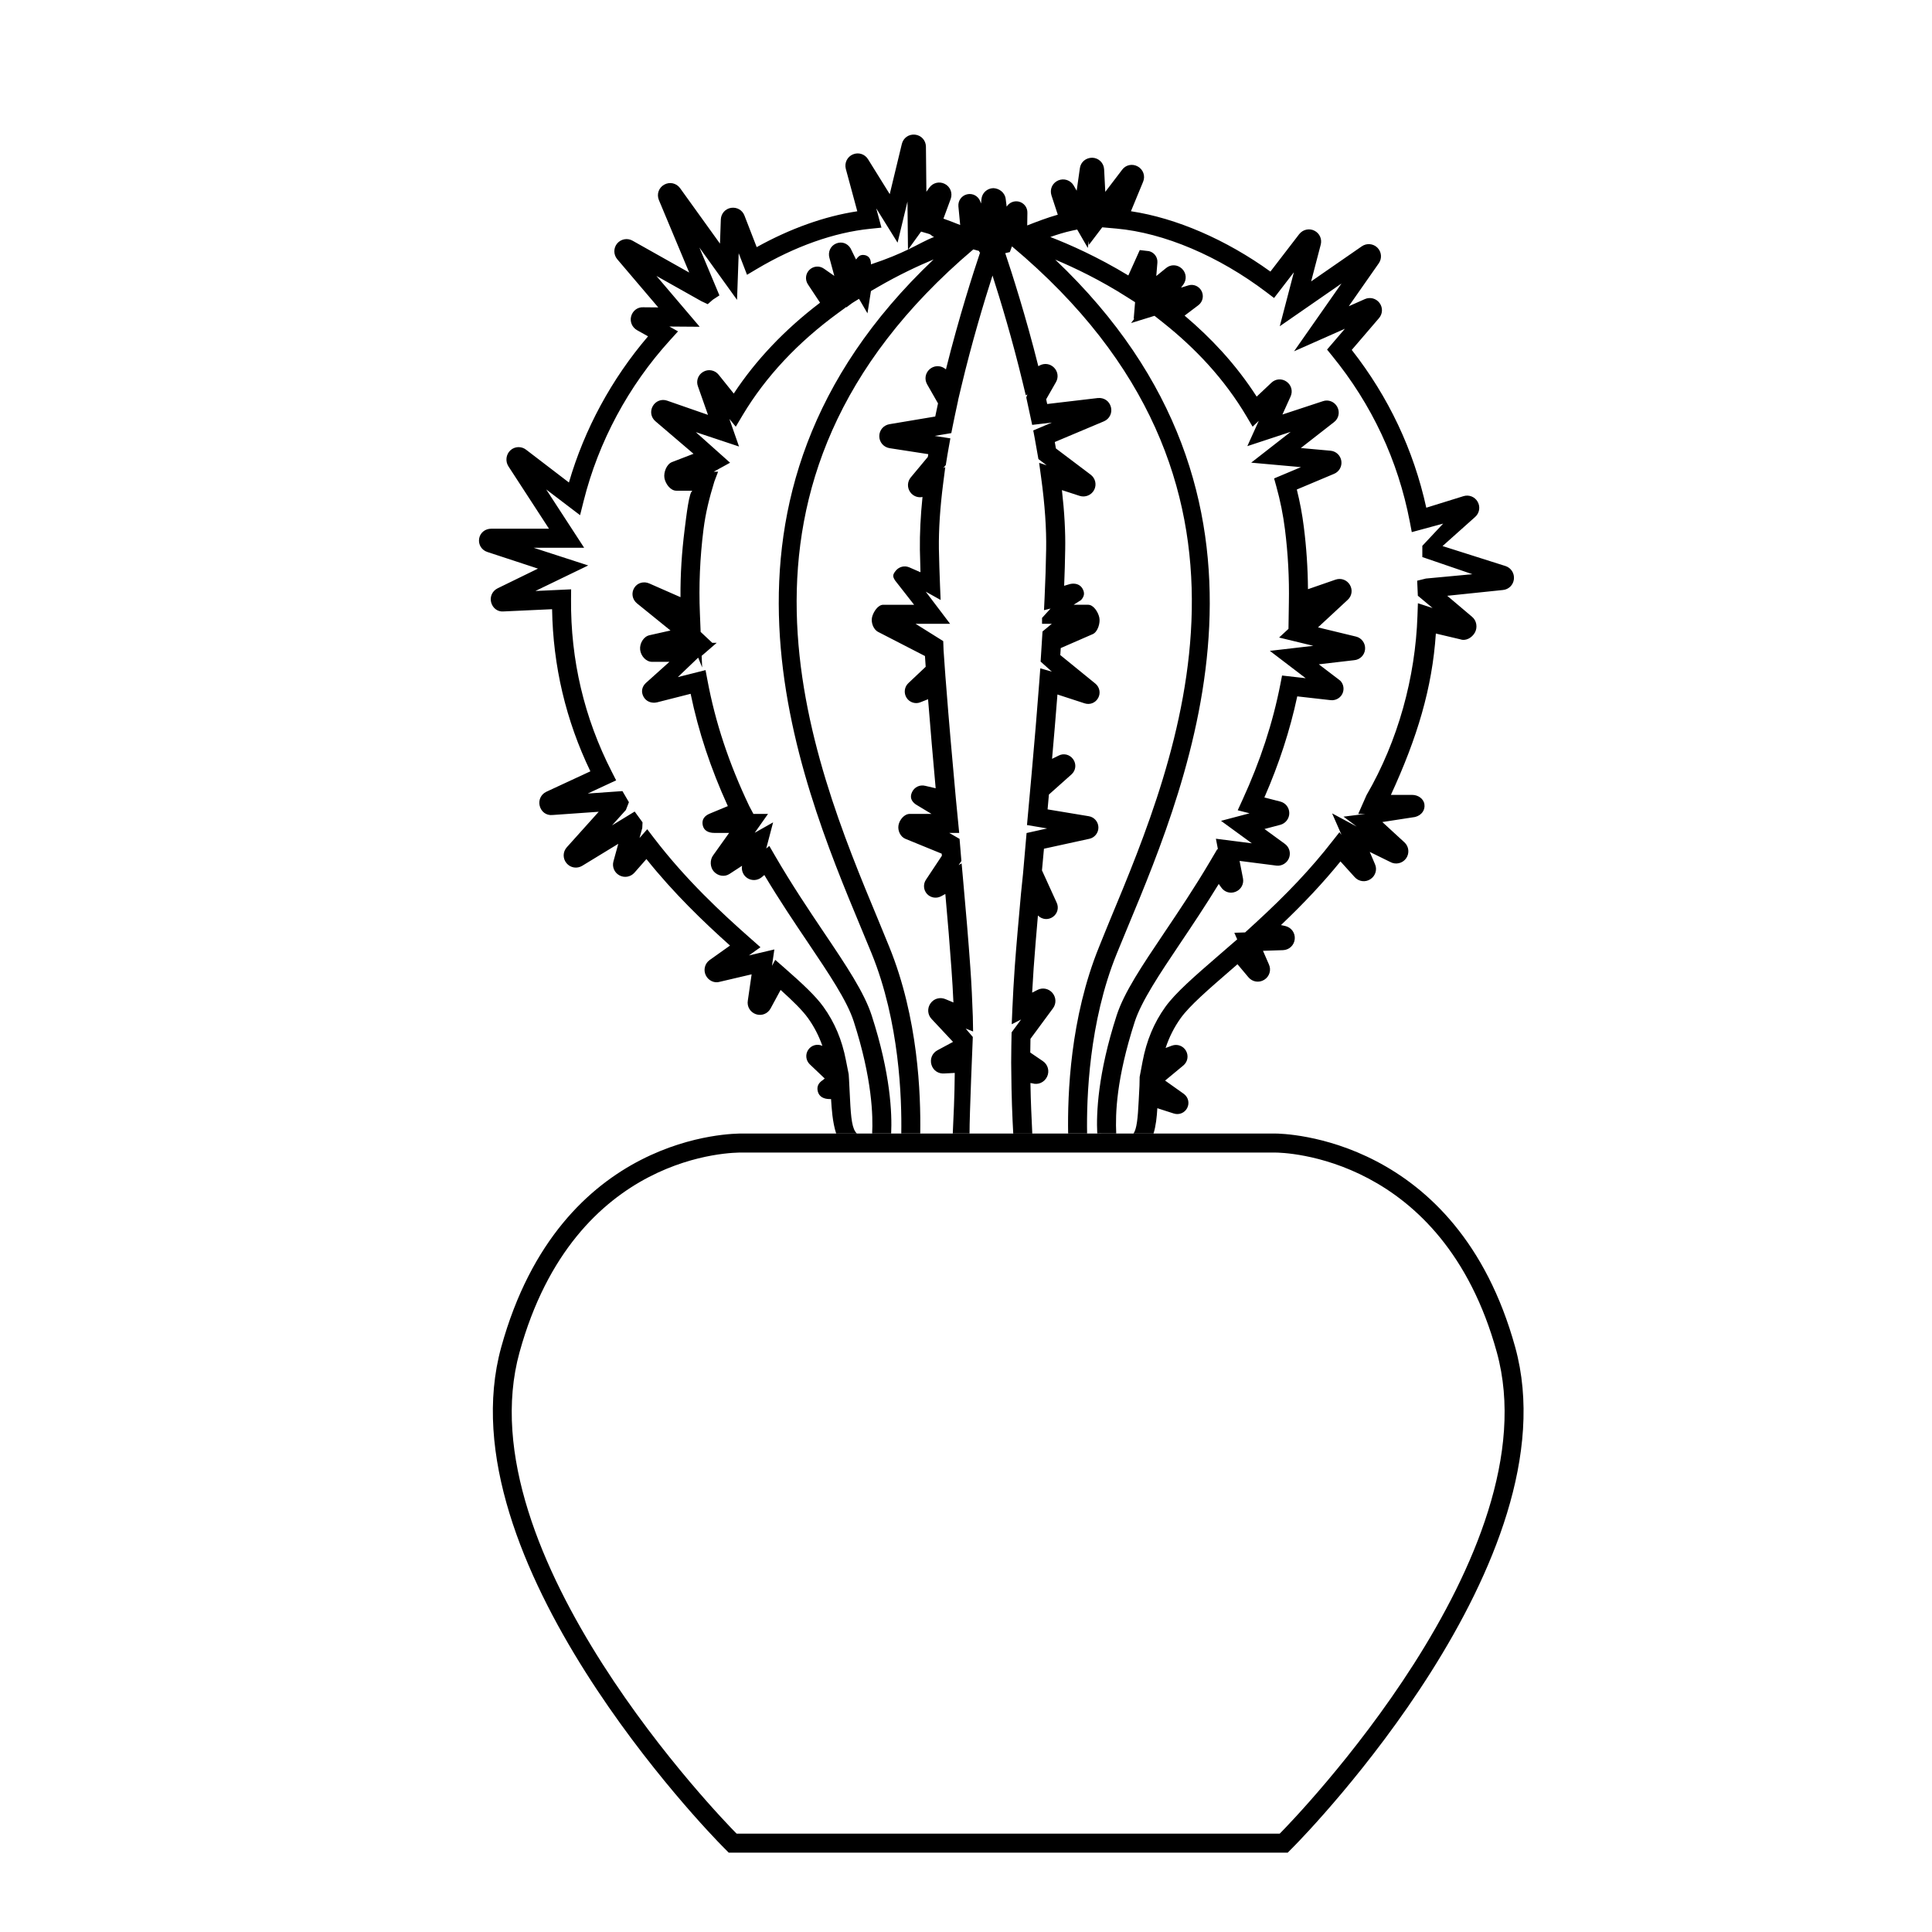
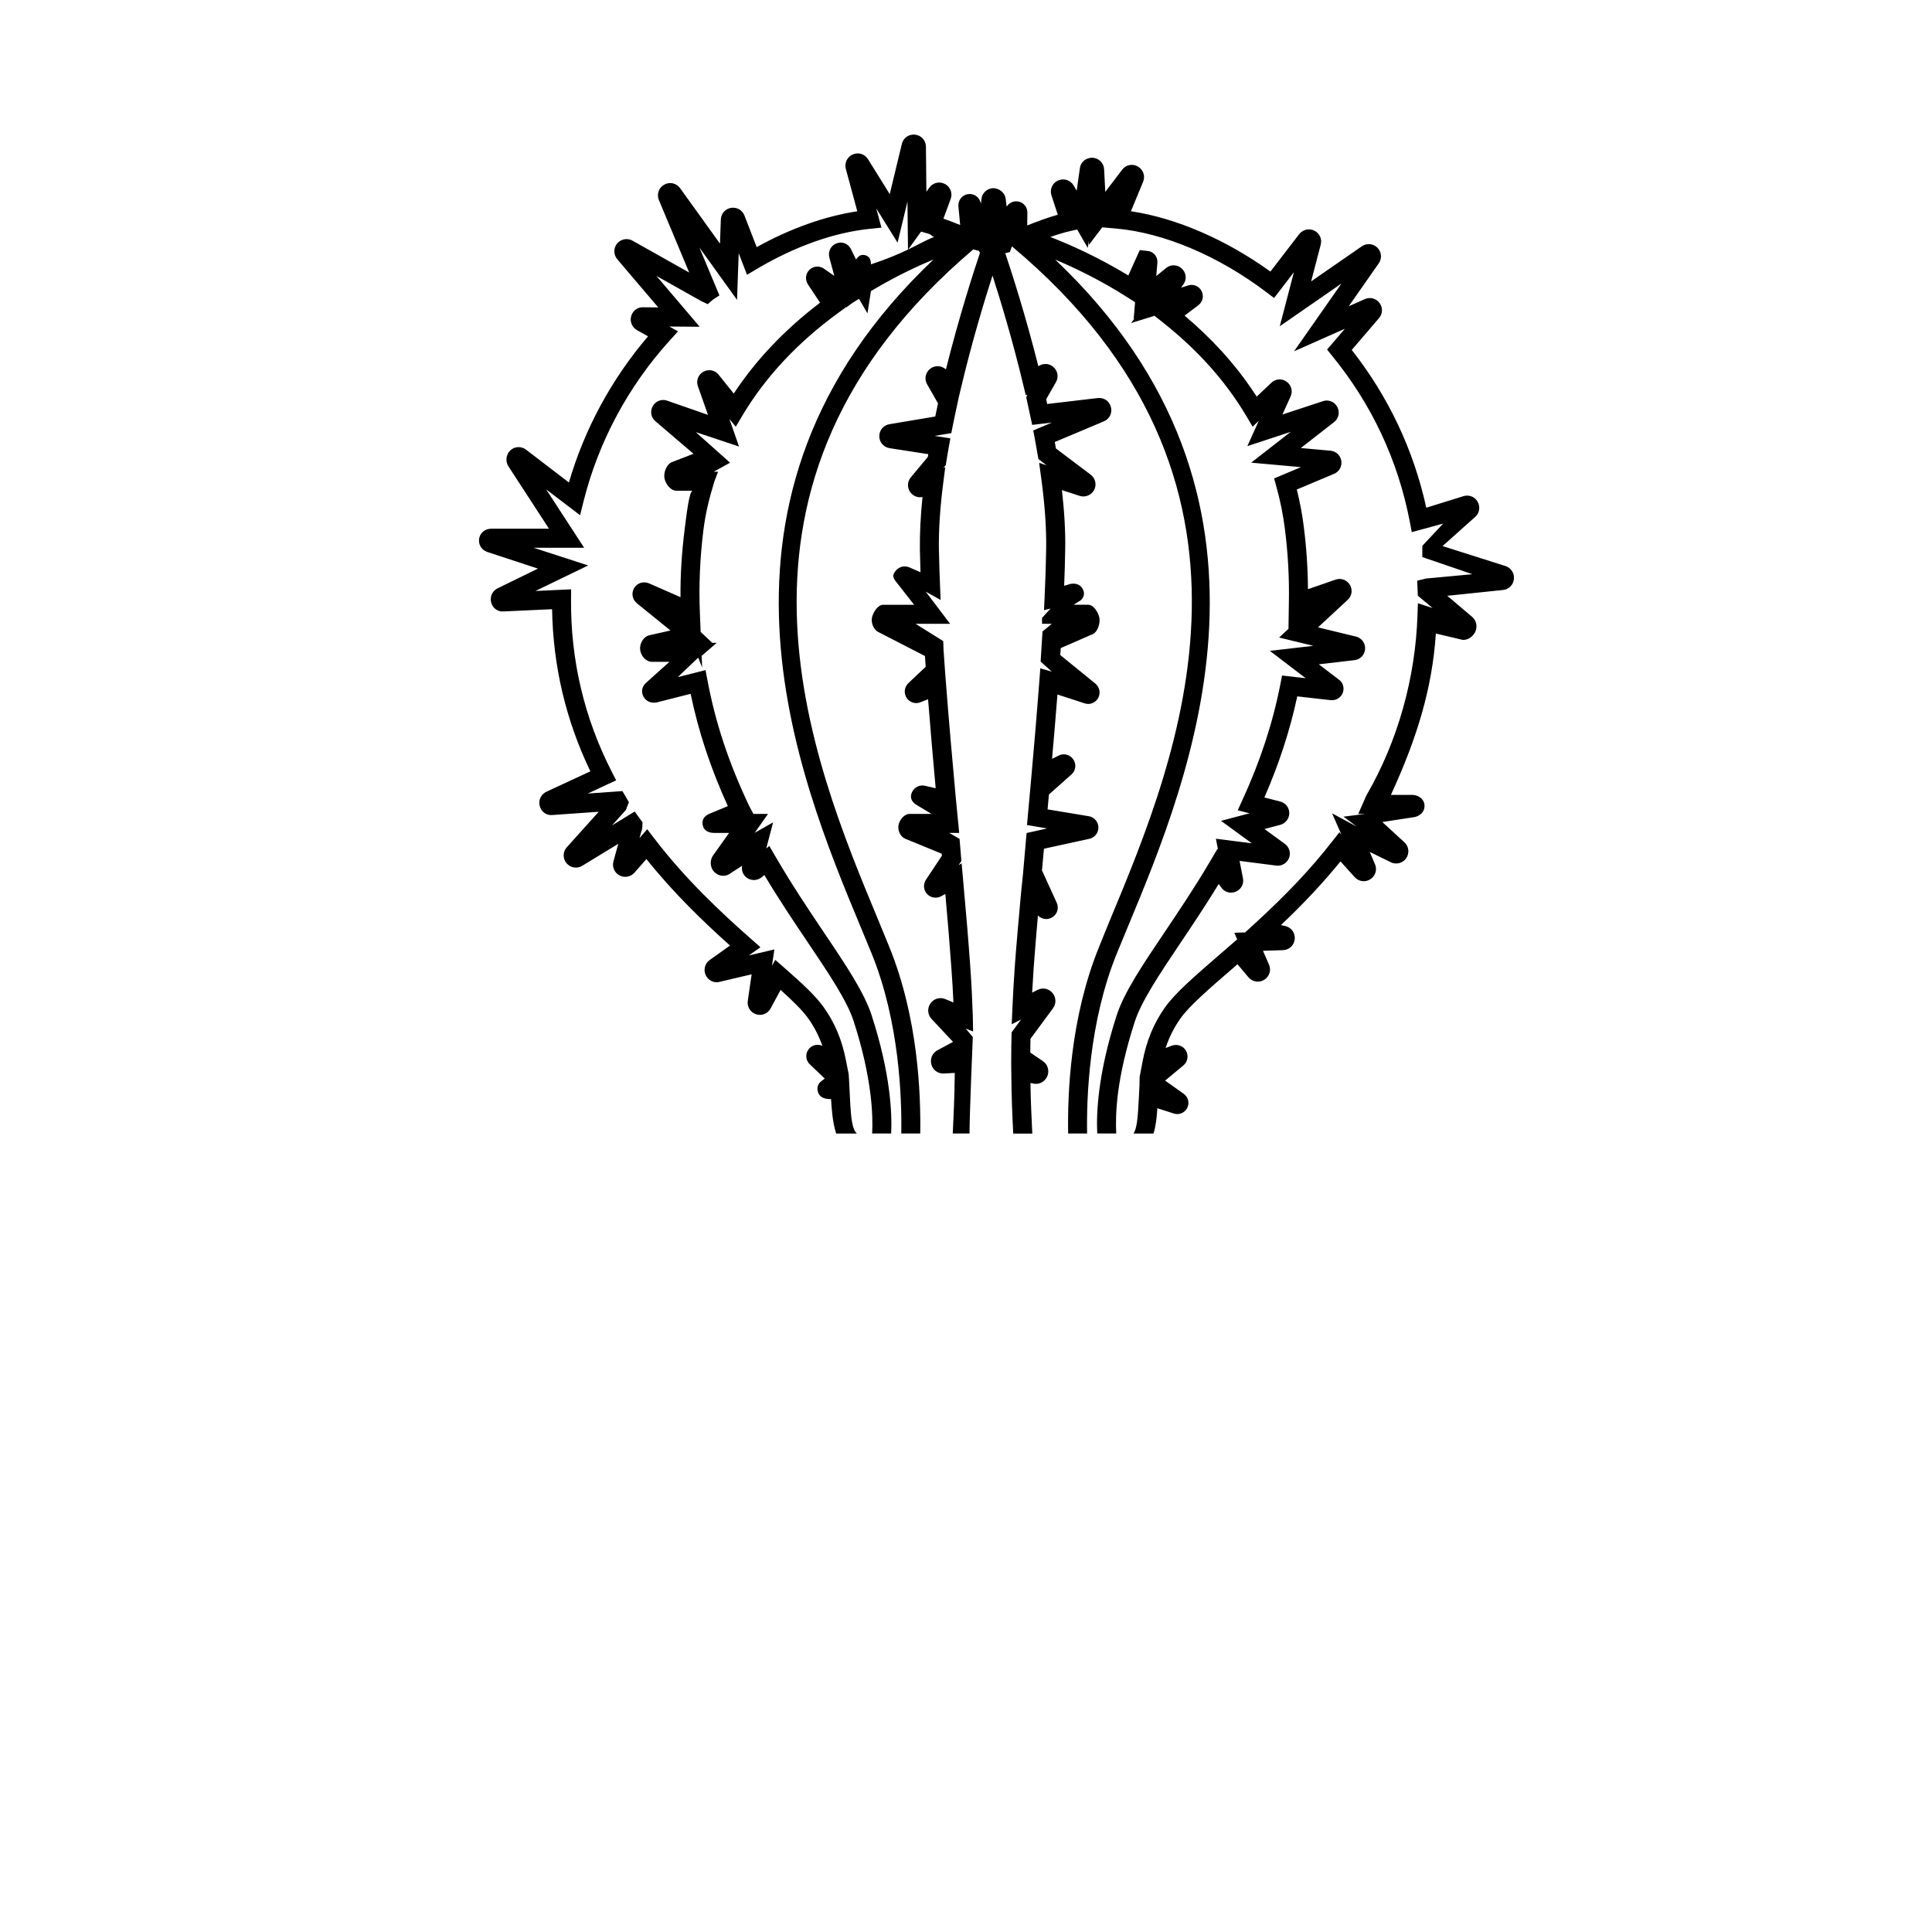
<svg xmlns="http://www.w3.org/2000/svg" fill="#000000" width="800px" height="800px" version="1.1" viewBox="144 144 512 512">
  <g>
    <path d="m542.98 294.01-16.691-5.297 8.641-7.715c1.152-1.027 1.426-2.684 0.66-4.031-0.762-1.336-2.328-1.93-3.762-1.477l-9.848 3.059c-3.371-15.332-10-29.371-19.754-41.816l7.203-8.398c1.004-1.148 1.074-2.805 0.172-4.031-0.902-1.223-2.523-1.668-3.914-1.031l-4.254 1.883 7.965-11.391c0.891-1.285 0.734-3.023-0.371-4.125-1.098-1.098-2.836-1.258-4.125-0.371l-13.438 9.305 2.539-9.723c0.395-1.496-0.293-3.023-1.672-3.715-1.375-0.695-3.031-0.332-4.027 0.91l-7.633 9.926c-11.777-8.488-24.957-14.184-36.961-15.992l3.231-7.824c0.625-1.531 0.023-3.231-1.422-4.039-1.438-0.805-3.188-0.434-4.144 0.867l-4.465 5.863-0.309-5.992c-0.098-1.684-1.438-2.996-3.117-3.055-1.715-0.016-3.098 1.152-3.309 2.781l-0.848 5.961-0.797-1.387c-0.836-1.426-2.613-1.996-4.125-1.324-1.535 0.684-2.273 2.344-1.758 3.953l1.676 5.113c-2.891 0.82-5.606 1.875-8.102 2.848l0.047-3.324c0.055-1.449-0.938-2.715-2.363-3.012-1.234-0.246-2.473 0.301-3.129 1.359l-0.266-2.086c-0.211-1.641-1.699-2.769-3.273-2.82-1.652 0.035-3.008 1.305-3.148 2.938l-0.105 1.133-0.25-0.648c-0.555-1.371-1.996-2.133-3.461-1.785-1.445 0.344-2.414 1.672-2.289 3.195l0.473 4.941c-1.422-0.57-2.867-1.145-4.438-1.691l1.93-5.238c0.539-1.543-0.109-3.211-1.551-3.961-1.438-0.746-3.164-0.336-4.109 0.977l-0.789 1.098-0.121-11.969c-0.031-1.652-1.238-2.984-2.875-3.164-1.672-0.176-3.109 0.852-3.508 2.457l-3.211 13.305-5.758-9.262c-0.848-1.359-2.519-1.898-4.012-1.266-1.484 0.637-2.277 2.231-1.867 3.836l3.043 11.238c-8.641 1.309-17.75 4.555-26.66 9.5l-3.246-8.375c-0.555-1.449-2-2.266-3.551-2.035-1.531 0.25-2.641 1.512-2.707 3.062l-0.227 6.418-10.586-14.715c-0.988-1.34-2.762-1.719-4.195-0.91-1.449 0.812-2.047 2.516-1.406 4.082l8.035 19.211-15.023-8.449c-1.352-0.77-3.066-0.453-4.074 0.746-1.004 1.211-0.992 2.961 0.023 4.168l10.867 12.773-4.004-0.035c-1.492-0.082-2.769 0.941-3.168 2.348-0.402 1.422 0.211 2.938 1.531 3.707l2.938 1.641c-9.664 11.305-16.848 24.574-20.969 38.738l-11.34-8.68c-1.238-0.973-3.004-0.922-4.172 0.156-1.168 1.078-1.387 2.91-0.52 4.242l10.75 16.531h-15.316c-1.598 0-2.941 1.059-3.199 2.637-0.25 1.578 0.664 3.031 2.176 3.527l13.418 4.41-10.695 5.223c-1.387 0.68-2.098 2.191-1.723 3.688 0.379 1.5 1.684 2.586 3.289 2.438l12.871-0.594c0.246 15.039 3.652 29.469 10.148 42.965l-11.684 5.422c-1.422 0.684-2.137 2.223-1.742 3.742 0.398 1.523 1.688 2.57 3.352 2.414l12.281-0.863-8.453 9.41c-1.082 1.203-1.113 2.984-0.074 4.223 1.039 1.25 2.785 1.523 4.168 0.684l9.543-5.82-1.281 4.656c-0.398 1.457 0.246 2.977 1.578 3.699 1.328 0.719 2.961 0.441 3.984-0.699l3.176-3.617c7.301 9.117 15.125 16.625 22.156 22.922l-5.394 3.836c-1.289 0.926-1.719 2.625-1.023 4.051 0.695 1.426 2.301 2.152 3.688 1.719l8.457-1.98-1.008 6.957c-0.273 1.57 0.629 3.082 2.137 3.606 1.508 0.527 3.144-0.121 3.891-1.512l2.664-4.918c3.293 2.969 5.789 5.422 7.246 7.453 1.613 2.242 2.875 4.68 3.82 7.371l-0.027-0.008c-1.336-0.613-2.891-0.176-3.719 1.043s-0.648 2.848 0.418 3.863l3.949 3.754-0.465 0.387c-1.125 0.73-1.688 1.629-1.387 2.973 0.34 1.492 1.637 2.086 3.164 2.086h0.367c0.156 2.438 0.359 6.047 1.352 9.133h5.492c-1.238-1.16-1.562-3.828-1.824-9.25l-0.25-4.922-0.098-1.543-0.73-3.691c-1.047-5.445-3.004-10.055-5.981-14.191-2.074-2.883-5.512-6.086-10.383-10.363l-2.371-2.066-0.863 1.586 0.629-4.344-6.742 1.586 3.059-2.176-2.383-2.102c-8.035-7.074-17.371-15.789-25.762-26.727l-1.863-2.438-2.023 2.309-0.02 0.031 0.73-2.66 0.07-1.512-2.082-2.856-5.996 3.664 3.664-4.074 0.805-2.066-1.715-2.941-9.195 0.645 7.527-3.496-1.188-2.328c-7.273-14.219-10.898-29.574-10.766-45.637l0.023-2.656-9.465 0.438 13.992-6.766-14.473-4.691h13.395l-10.055-15.457 8.977 6.828 0.938-3.738c3.949-15.75 11.863-30.496 22.887-42.629l2.133-2.348-2.289-1.281 8.031 0.059-11.465-13.473 11.93 6.707 1.664 0.781 1.344-1.18 1.754-1.148-5.309-12.691 9.98 13.879 0.438-12.363 2.207 5.719 2.562-1.527c10.102-6.004 20.512-9.699 30.109-10.672l2.953-0.301-1.379-5.109 5.652 9.09 2.625-10.891 0.133 12.727c-2.324 1.117-5.305 2.414-9.805 3.914v-0.031c0-1.5-0.664-2.422-2.102-2.469-0.977 0.031-1.289 0.488-1.855 1.215l-1.449-2.953c-0.836-1.371-2.367-1.906-3.856-1.273-1.473 0.629-2.172 2.207-1.758 3.742l1.305 4.828-2.742-1.91c-1.188-0.848-2.797-0.719-3.848 0.301-1.043 1.012-1.211 2.629-0.406 3.848l3.219 4.863c-9.34 7.106-17.023 15.191-22.871 24.078l-4.019-5.008c-0.992-1.219-2.715-1.547-4.07-0.754-1.355 0.77-1.941 2.402-1.41 3.828l2.672 7.582-10.844-3.773c-1.461-0.508-3.023 0.105-3.793 1.457-0.762 1.352-0.484 2.992 0.699 4l10.102 8.629-5.699 2.195c-1.441 0.551-2.281 2.754-2.004 4.266 0.281 1.516 1.598 3.324 3.141 3.324h4.348c-0.945 0-1.668 6.602-2.141 10.289-0.766 6.102-1.137 11.875-1.098 17.926l-8.258-3.629c-1.449-0.645-3.141-0.215-3.984 1.145-0.848 1.367-0.559 3.062 0.699 4.117l8.891 7.199-5.559 1.25c-1.594 0.348-2.66 2.215-2.484 3.836 0.172 1.621 1.531 3.219 3.16 3.219h4.602l-6.246 5.606c-1.062 0.996-1.316 2.348-0.621 3.633 0.684 1.27 2.125 1.832 3.582 1.496l8.906-2.262c2.074 10.035 5.32 19.809 9.859 29.762l-4.734 1.965c-1.43 0.586-2.223 1.551-1.926 3.066s1.582 2.074 3.125 2.074h3.875l-4.203 5.894c-0.957 1.246-0.875 3.234 0.195 4.383 1.074 1.148 2.793 1.457 4.102 0.598l3.332-2.168c-0.227 1.266 0.316 2.57 1.41 3.269 1.168 0.75 2.684 0.676 3.797-0.23l0.699-0.59c3.977 6.648 8.004 12.641 11.609 17.984 5.527 8.219 10.305 15.316 12.07 20.781 4.914 15.195 5.148 25.246 4.891 29.734h5.039c0.25-5.231-0.137-15.754-5.141-31.223-1.984-6.141-6.707-13.195-12.688-22.07-4.019-5.977-8.57-12.75-12.949-20.305l-1.512-2.609-0.816 0.684 1.82-6.926-4.867 2.754 3.519-4.996h-3.871l-1.117-2.106c-5.356-11.25-8.977-22.102-11.082-33.434l-0.488-2.57-7.34 1.855 5.394-5.16 1.055 2.602-0.141-3.074 3.996-3.457h-1.18l-3.082-2.891-0.195-4.871c-0.312-7.285 0.012-14.832 0.945-22.234 0.574-4.516 1.547-8.363 2.887-12.75l0.988-2.598h-1.152l4.328-2.383-9.082-8.105 11.453 3.812-2.551-7.309 1.691 2.062 1.859-3.129c6.07-10.133 14.605-19.254 25.363-27.086l1.949-1.422-0.09-0.141 0.227 0.152 1.449-1.078c0.168-0.125 0.352-0.242 0.535-0.348l1.367-0.836 2.242 3.844 0.918-5.906 1.797-1.043c5.578-3.238 10.691-5.617 14.809-7.34-66.648 63.164-35.992 136.88-19.211 177.19l2.769 6.691c7.406 18.148 8.039 38.496 7.875 47.758h5.027c0.16-10.375-0.52-30.617-8.238-49.539l-2.781-6.781c-18.051-43.359-48.203-115.84 25.086-177.98l1.492 0.406 0.156 0.367 0.152 0.031c-1.719 5.109-5.57 17.012-9.055 30.988l-0.316-0.23c-1.246-0.898-2.906-0.797-4.039 0.223-1.129 1.02-1.387 2.656-0.629 3.981l2.883 5.043c-0.246 1.152-0.5 2.316-0.734 3.481l-12.117 2.031c-1.578 0.258-2.715 1.586-2.711 3.18 0 1.586 1.148 2.922 2.727 3.176l10.254 1.586-0.117 0.734-4.492 5.394c-0.969 1.133-1.031 2.762-0.156 3.965 0.754 1.039 2.016 1.516 3.234 1.258-0.516 5.027-0.742 9.707-0.691 13.977 0.039 1.93 0.09 3.914 0.156 5.965l-3.004-1.309c-1.25-0.516-2.66-0.156-3.523 0.883-0.852 1.043-0.926 1.531-0.16 2.664l5 6.387h-8.191c-1.402 0-2.613 1.91-2.949 3.269-0.332 1.367 0.309 3.246 1.598 3.918l12.418 6.394c0.059 0.906 0.121 1.934 0.191 2.852l-4.57 4.316c-1.082 0.992-1.293 2.648-0.5 3.894 0.789 1.25 2.371 1.742 3.68 1.188l2.019-0.801c0.613 7.82 1.316 15.785 2.016 23.594l-2.785-0.648c-1.414-0.352-2.852 0.336-3.477 1.668-0.625 1.34-0.223 2.387 0.977 3.258l4.18 2.519h-5.75c-1.461 0-2.719 1.547-2.992 2.988-0.273 1.438 0.52 3.113 1.863 3.633l9.582 3.918 0.047 0.551-4.203 6.332c-0.789 1.152-0.695 2.699 0.23 3.75 0.938 1.047 2.465 1.336 3.738 0.672l1.152-0.625c0.645 7.199 1.199 13.855 1.605 19.645 0.238 3.176 0.406 6.211 0.539 9.109l-2.121-0.887c-1.457-0.613-3.074-0.141-3.965 1.137-0.902 1.289-0.777 2.988 0.297 4.121l5.684 6.074-4.117 2.215c-1.41 0.746-2.066 2.336-1.594 3.863 0.469 1.523 1.844 2.43 3.449 2.289l2.719-0.141c-0.059 6.551-0.309 11.332-0.527 16.055h4.445c-0.031-4.566 0.867-25.582 0.867-25.582l-1.891-2.223 1.965 0.766-0.07-3.93c-0.145-4.117-0.332-8.531-0.676-13.234-0.484-6.816-1.152-14.848-1.949-23.559l-0.344-3.812-0.789 0.434 0.727-1.082-0.484-5.859-2.742-1.582h2.644l-0.902-9.301c-0.906-10.031-1.824-20.129-2.586-30.172l-0.203-2.508 0.012 0.051-0.09-1.18c-0.137-1.785-0.266-3.547-0.371-5.309l-0.09-2.41-7.336-4.59h9.152l-6.457-8.52 3.953 2.207-0.16-3.777c-0.141-3.43-0.238-6.613-0.301-9.73-0.07-5.188 0.316-11.004 1.137-17.41l0.551-4.277-0.523 0.23 0.664-0.797 0.109-0.684c0.195-1.289 0.414-2.555 0.645-3.844l0.457-2.543-4.168-0.645 4.418-0.742 0.336-1.703c0.387-1.949 0.801-3.871 1.273-6.055l0.203-0.945-0.016-0.02 0.797-3.356c2.863-12.07 6.16-22.938 8.324-29.676 2.098 6.508 5.246 16.879 8.031 28.465l0.785 3.266 0.414-0.238-0.281 0.82 1.566 7.262 5.223-0.613-4.941 2.086 0.379 1.996c0.293 1.547 0.555 3.078 0.816 4.609l0.172 0.977 2.188 1.652-1.996-0.645 0.543 3.969c0.973 7.125 1.414 13.504 1.316 18.969-0.059 4.027-0.203 8.312-0.414 12.812l-0.156 3.293 1.738-0.43-2.254 2.481v1.555h2.59l-2.469 2.039-0.5 7.981 2.977 2.66-3.062-0.875-0.242 3.266c-0.605 8.09-1.324 16.461-2.055 24.668l-1.23 13.598 5.352 0.898-5.461 1.215-0.938 10.738v0.012l-0.543 5.297c-0.641 7.113-1.234 13.684-1.648 19.398-0.262 3.844-0.484 7.488-0.625 10.938l-0.18 4.289 2.484-1.254-2.516 3.406-0.02 0.797c-0.051 1.977-0.066 3.875-0.082 5.801l-0.012 1.402 0.023 1.965c0.039 6.769 0.293 12.746 0.523 16.867h5.047c-0.191-4.523-0.406-7.941-0.492-13.402l0.516 0.086c1.551 0.48 3.195-0.281 3.894-1.758 0.707-1.48 0.227-3.234-1.129-4.141l-3.324-2.262c0.012-1.176 0.023-2.387 0.051-3.637l5.977-8.102c0.91-1.238 0.836-2.918-0.172-4.086-1.004-1.16-2.648-1.461-3.949-0.77l-1.41 0.715c0.109-2.098 0.246-4.262 0.398-6.484 0.301-4.227 0.691-8.922 1.133-13.965l0.098 0.098c1.074 1.02 2.66 1.137 3.875 0.281 1.199-0.852 1.621-2.383 1.012-3.738l-3.914-8.59 0.527-5.738 12.031-2.629c1.426-0.312 2.434-1.594 2.398-3.059-0.039-1.461-1.117-2.695-2.551-2.926l-10.918-1.812 0.352-3.93 6-5.352c1.145-1.039 1.328-2.715 0.441-3.988-0.887-1.27-2.523-1.684-3.848-0.988l-1.758 0.863c0.504-5.691 0.984-11.418 1.426-17.051l7.219 2.352c1.414 0.453 2.883-0.152 3.582-1.445 0.695-1.273 0.379-2.867-0.75-3.793l-9.297-7.566 0.121-1.848 8.504-3.707c1.32-0.605 2.019-2.969 1.719-4.379-0.309-1.453-1.527-3.394-2.969-3.394h-3.84l1.949-1.23c0.898-0.973 1.055-1.914 0.395-3.062-0.66-1.152-1.988-1.496-3.289-1.203l-1.566 0.469c0.137-3.359 0.23-6.539 0.277-9.613 0.09-4.676-0.203-9.934-0.867-15.742l4.707 1.531c1.473 0.469 3.109-0.191 3.836-1.586 0.719-1.391 0.328-3.082-0.918-4.031l-9.219-6.957c-0.102-0.562-0.195-1.129-0.297-1.703l13.012-5.481c1.492-0.629 2.273-2.215 1.863-3.785-0.406-1.566-1.805-2.559-3.496-2.387l-13.391 1.578-0.273-1.25 2.574-4.508c0.742-1.258 0.555-2.805-0.457-3.856-1.02-1.062-2.578-1.305-3.914-0.562l-0.281 0.16c-3.367-13.441-7.055-24.863-8.77-29.961l1.219-0.281 0.559-1.516c74.391 62.289 44.051 135.13 25.926 178.66-0.984 2.363-1.926 4.75-2.805 6.906-7.719 18.934-8.398 39.16-8.23 49.535h5.027c-0.168-9.246 0.469-29.535 7.871-47.691l2.793-6.777c16.781-40.301 47.445-114-19.113-177.12 5.164 2.168 11.961 5.414 19.145 10l2.016 1.281-0.367 4.457 0.262-0.211-0.953 1.281 6.203-1.918 2.348 1.859c4.289 3.402 8.262 7.098 11.812 10.992 3.945 4.344 7.391 8.992 10.238 13.809l1.602 2.715 1.637-1.543-3.031 6.707 11.492-3.789-10.473 8.168 13.191 1.184-7.117 2.996 0.594 2.137c1.043 3.75 1.809 7.559 2.277 11.32 0.816 6.453 1.168 13.004 1.043 19.469l-0.105 6.938-2.484 2.301 9.07 2.195-11.523 1.336 9.5 7.246-6.266-0.711-0.441 2.277c-2.023 10.34-5.32 20.375-10.051 30.688l-1.258 2.746 3.141 0.801-7.566 2 8.168 5.953-9.523-1.211 0.562 2.91-0.152-0.223-1.988 3.367c-4.098 6.941-8.328 13.234-12.066 18.785-5.965 8.867-10.672 15.863-12.66 21.984-5.023 15.547-5.406 26.051-5.144 31.281l5.031 0.012c-0.25-5.234 0.016-14.473 4.902-29.605 1.773-5.441 6.535-12.59 12.047-20.789 3.176-4.715 6.695-9.992 10.219-15.734l0.66 0.922c0.863 1.258 2.449 1.727 3.863 1.117 1.414-0.594 2.195-2.07 1.895-3.551l-0.898-4.602 9.766 1.25c1.395 0.176 2.812-0.66 3.336-2.016 0.523-1.352 0.082-2.887-1.094-3.742l-5.41-3.945 4.231-1.117c1.391-0.387 2.359-1.668 2.344-3.113-0.016-1.461-0.977-2.684-2.398-3.047l-4.203-1.078c3.914-8.969 6.785-17.781 8.711-26.793l8.891 1.008c1.367 0.133 2.711-0.66 3.188-1.984 0.48-1.32-0.012-2.785-1.043-3.465l-5.32-4.055 9.344-1.09c1.57-0.121 2.801-1.355 2.918-2.926 0.117-1.57-0.91-2.984-2.43-3.34l-10.047-2.43 7.859-7.289c1.125-1.02 1.371-2.644 0.598-3.961-0.777-1.32-2.336-1.906-3.797-1.406l-7.32 2.535c-0.039-5.512-0.406-11.055-1.102-16.52-0.406-3.289-1.031-6.609-1.855-9.898l9.848-4.144c1.367-0.551 2.168-1.961 1.953-3.422-0.215-1.461-1.391-2.578-2.863-2.715l-7.875-0.711 8.805-6.867c1.246-0.953 1.602-2.648 0.855-4.039-0.742-1.379-2.363-2.019-3.805-1.508l-10.73 3.535 2.168-4.793c0.641-1.422 0.191-3.039-1.082-3.926-1.273-0.898-2.934-0.75-4.016 0.301l-3.894 3.672c-2.672-4.156-5.758-8.172-9.203-11.965-3.031-3.324-6.352-6.508-9.898-9.5l3.68-2.781c1.145-0.891 1.48-2.469 0.801-3.758-0.672-1.273-2.141-1.906-3.516-1.461l-1.91 0.59 0.613-0.832c0.961-1.32 0.801-3.09-0.387-4.211-1.195-1.125-2.969-1.176-4.195-0.145l-2.59 2.106 0.297-3.562c0.102-1.414-0.828-2.684-2.207-3.027l-2.465-0.289-3.031 6.727c-8.172-4.957-15.617-8.242-20.676-10.191 1.867-0.66 3.777-1.254 5.754-1.684l1.367-0.297 2.816 4.883 0.262-1.84 0.051 0.996 3.512-4.625 3.742 0.332c12.637 1.133 27.141 7.285 39.797 16.887l1.996 1.512 5.25-6.82-3.738 14.305 16.355-11.324-12.57 17.961 13.473-5.969-4.727 5.516 1.328 1.633c10.539 12.918 17.473 27.715 20.598 43.977l0.527 2.766 8.312-2.254-5.519 5.891v2.973l13.273 4.543-12.312 1.148-2.324 0.574 0.176 3.977 3.91 3.266-3.894-1.273-0.117 3.344c-0.555 16.289-5.106 33.055-13.508 47.531l-2.188 4.957h1.898l-5.801 0.727 3.496 2.625-6.516-3.496 2.492 5.684-0.551-0.68-1.84 2.332c-5.57 7.184-12.125 14.125-20.617 21.891l-2.543 2.324-2.856 0.09 0.762 1.742-4.918 4.266c-6.387 5.531-11.43 9.895-14.137 13.66-3.008 4.195-4.977 8.918-6.019 14.438l-0.777 4.102-0.047 2.312-0.203 3.977c-0.242 4.832-0.527 7.457-1.375 8.707h5.301c0.629-2.012 0.875-4.332 1.012-6.707l4.359 1.402c1.379 0.449 2.867-0.145 3.543-1.441 0.68-1.305 0.316-2.887-0.902-3.777l-4.941-3.508 4.801-3.977c1.176-0.945 1.484-2.59 0.742-3.906-0.742-1.32-2.301-1.891-3.742-1.375l-1.668 0.621c0.957-2.906 2.289-5.531 4.012-7.934 2.359-3.273 7.203-7.473 13.336-12.785l1.703-1.477 2.887 3.441c1.047 1.258 2.805 1.547 4.203 0.68 1.387-0.867 1.906-2.578 1.246-4.051l-1.582-3.629 5.32-0.172c1.641-0.07 2.949-1.305 3.098-2.941 0.152-1.633-0.902-3.082-2.535-3.465l-1.117-0.238c6.152-5.844 11.266-11.32 15.77-16.871l3.762 4.156c1.078 1.203 2.836 1.441 4.188 0.543 1.352-0.887 1.832-2.59 1.188-3.988l-1.379-3.234 5.406 2.656c1.43 0.812 3.254 0.406 4.219-0.926 0.961-1.34 0.766-3.184-0.449-4.277l-5.84-5.367 8.691-1.34c1.777-0.473 2.691-1.883 2.457-3.387-0.223-1.488-1.707-2.465-3.227-2.465h-5.652c6.953-15.113 10.953-28.25 11.914-42.762l6.484 1.531c1.492 0.523 3.102-0.43 3.863-1.793 0.762-1.379 0.449-3.195-0.754-4.18l-6.574-5.562 14.758-1.535c1.535-0.145 2.731-1.328 2.906-2.863 0.176-1.551-0.734-2.988-2.207-3.481zm-158.31-83.883 3.426-4.75 1.949 0.57c0.906 0.266 0.66 0.551 1.5 0.852-2.191 0.844-4.031 1.953-6.875 3.328z" />
-     <path d="m485.25 634.98h-148.12l-1.742-1.762c-3.039-3.074-74.09-75.891-58.559-132.19 15.703-56.906 61.801-56.633 63.848-56.629h141.18 0.016c2.207 0 48.246 0.707 63.676 56.629 15.527 56.305-55.523 129.12-58.559 132.19zm-146.02-5.039h143.9l0.266-0.266c2.949-2.988 72.043-73.781 57.277-127.31-14.41-52.266-56.754-52.926-58.766-52.926h-0.016-141.27c-1.941-0.016-44.254-0.277-58.938 52.93-14.773 53.523 54.332 124.32 57.277 127.31z" />
  </g>
</svg>